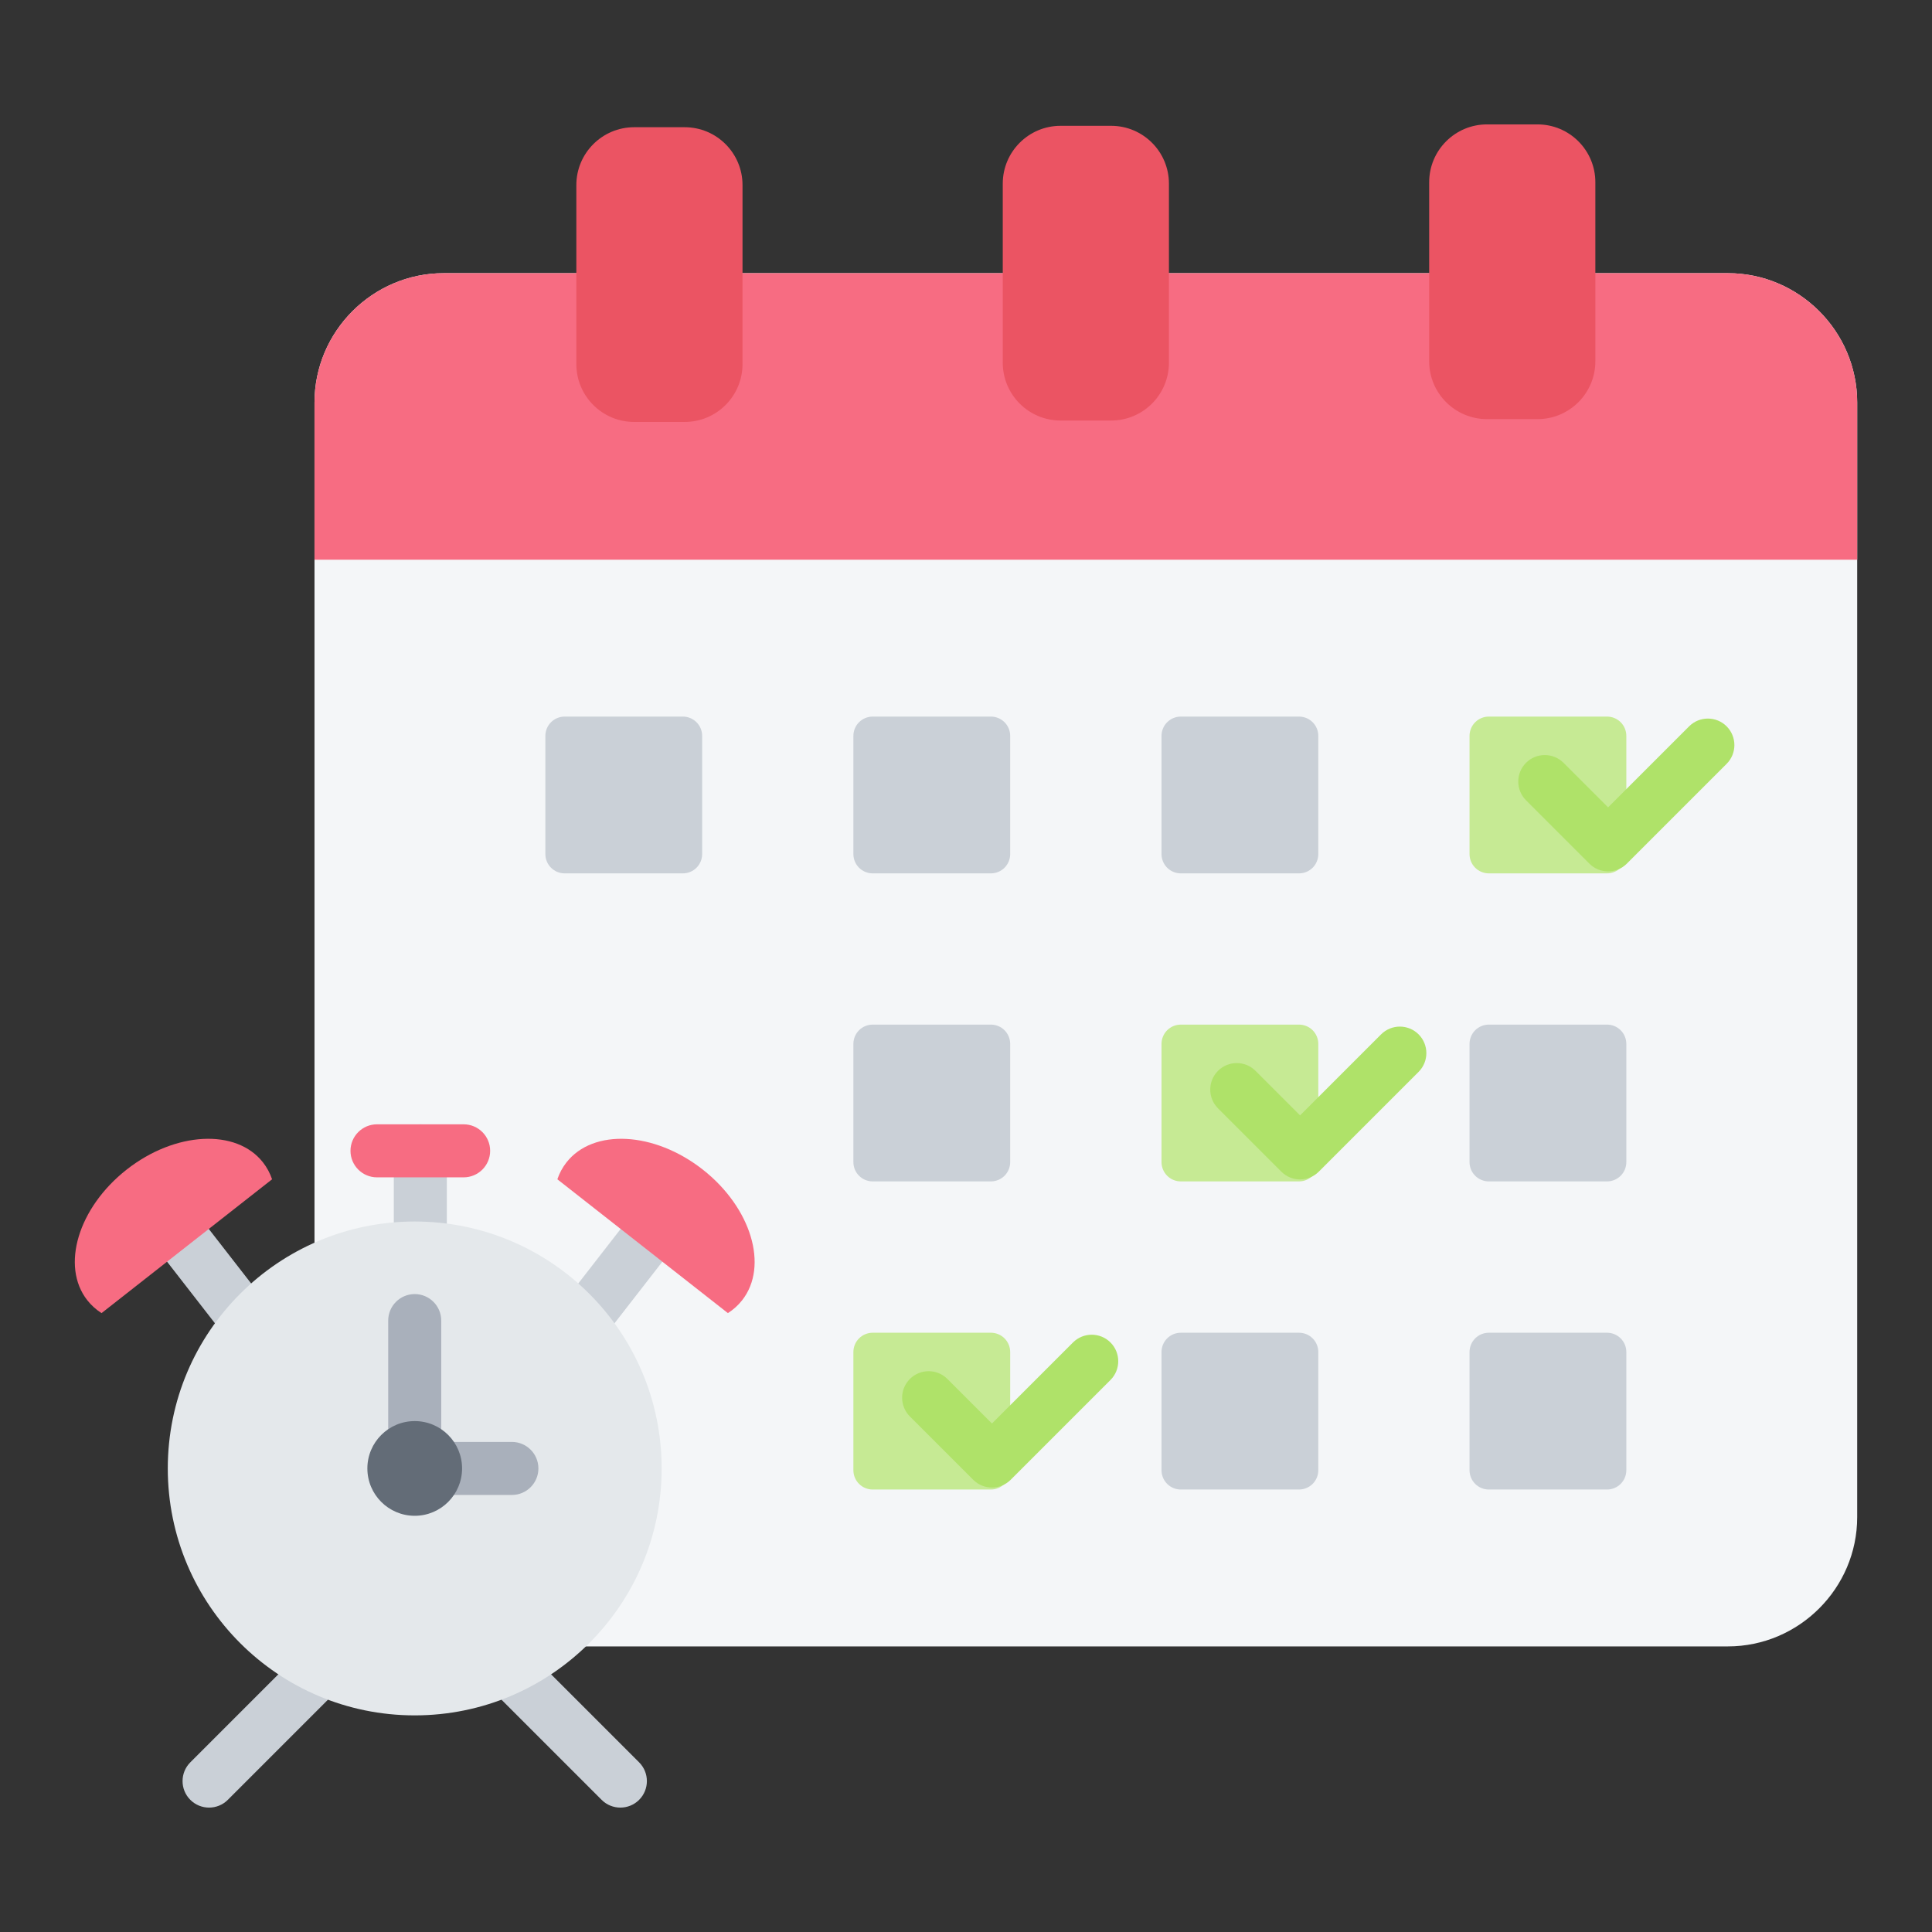
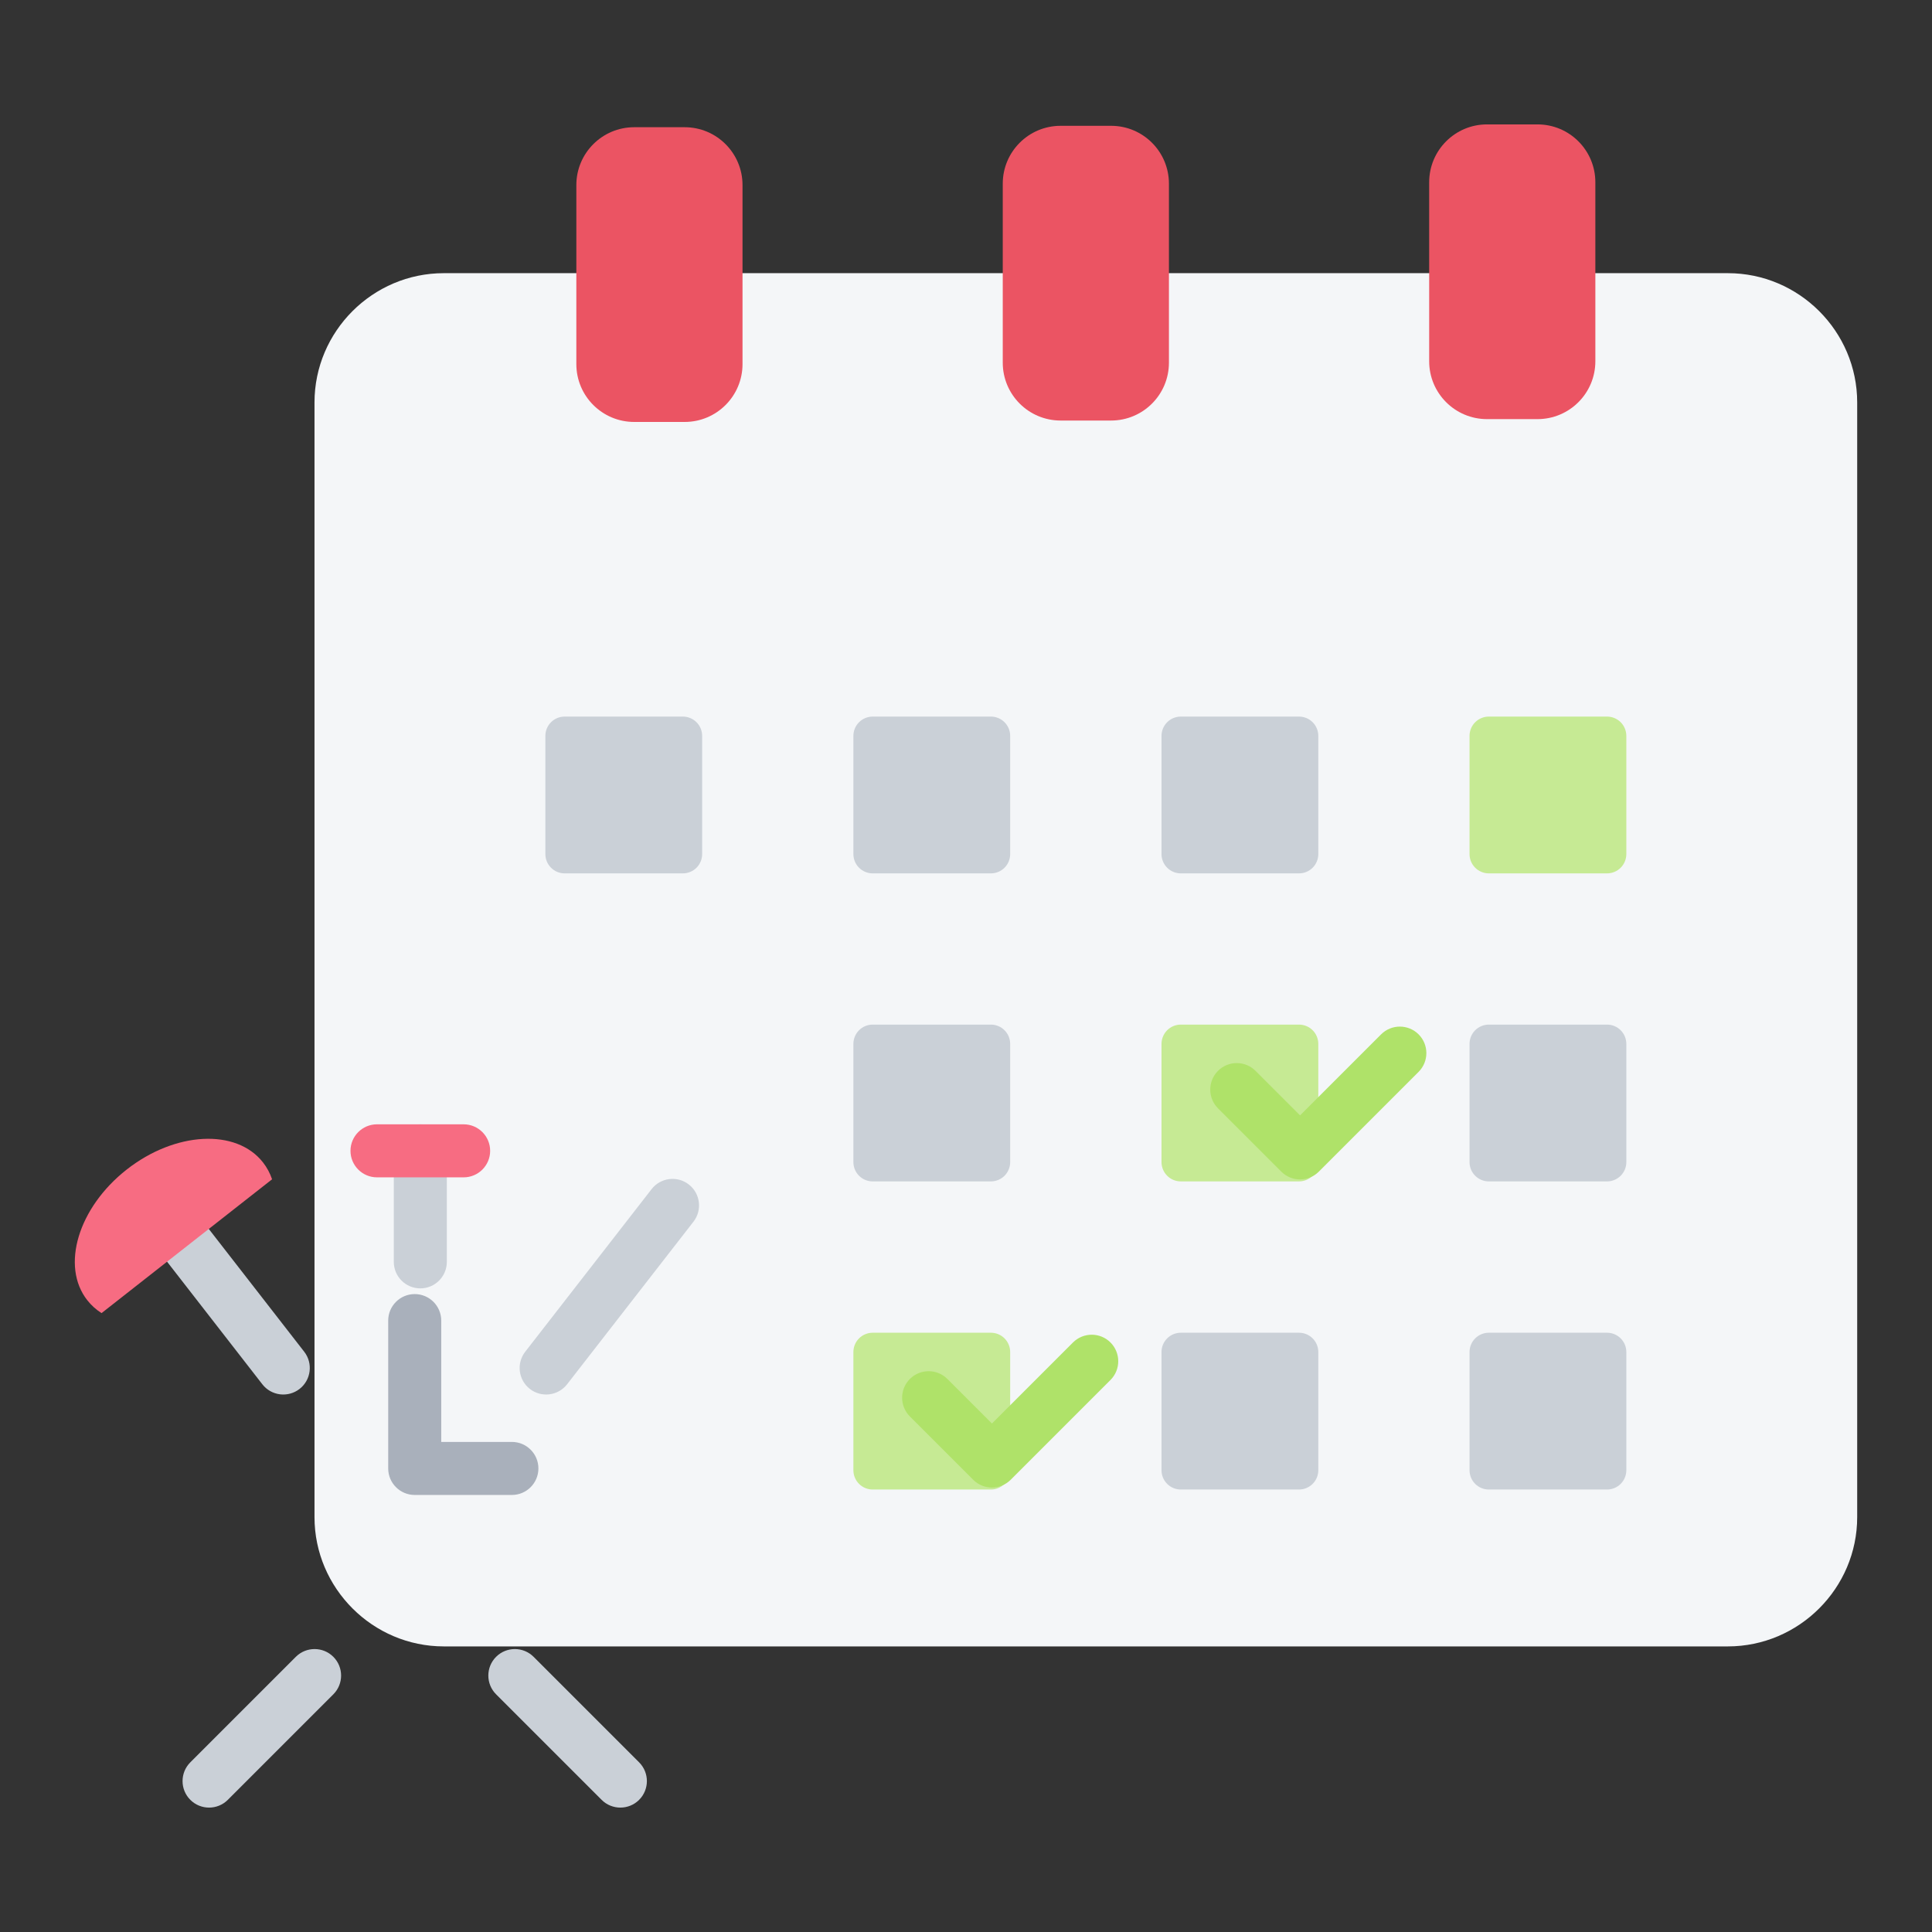
<svg xmlns="http://www.w3.org/2000/svg" clip-rule="evenodd" fill-rule="evenodd" stroke-linejoin="round" stroke-miterlimit="2" viewBox="0 0 510 510">
  <rect x="0" y="0" width="510" height="510" fill="#333333" stroke="none" />
  <g>
    <path d="m456.126 72.111c18.758 0 34.126 15.343 34.126 34.126v294.246c0 18.759-15.368 34.126-34.126 34.126h-338.979c-18.758 0-34.126-15.367-34.126-34.126v-294.246c0-18.783 15.368-34.126 34.126-34.126z" fill="#f4f6f8" />
-     <path d="m83.021 147.747h407.231v-41.51c0-18.783-15.368-34.126-34.126-34.126h-338.979c-18.758 0-34.126 15.343-34.126 34.126z" fill="#f76c82" />
    <path d="m342.909 393.196h-31.209c-1.35 0-2.645-.536-3.599-1.491-.955-.954-1.491-2.249-1.491-3.599v-31.209c0-1.35.536-2.645 1.491-3.599.954-.955 2.249-1.491 3.599-1.491h31.209c1.35 0 2.644.536 3.599 1.491.955.954 1.491 2.249 1.491 3.599v31.209c0 1.35-.536 2.645-1.491 3.599-.955.955-2.249 1.491-3.599 1.491z" fill="#cad0d7" />
    <path d="m261.573 393.196h-31.208c-1.35 0-2.645-.536-3.6-1.491-.955-.954-1.491-2.249-1.491-3.599v-31.209c0-1.35.536-2.645 1.491-3.599.955-.955 2.25-1.491 3.6-1.491h31.208c1.35 0 2.645.536 3.599 1.491.955.954 1.491 2.249 1.491 3.599v31.209c0 1.35-.536 2.645-1.491 3.599-.954.955-2.249 1.491-3.599 1.491z" fill="#c6ea94" />
    <path d="m342.909 311.861h-31.209c-1.35 0-2.645-.537-3.599-1.491-.955-.955-1.491-2.25-1.491-3.6v-31.208c0-1.35.536-2.645 1.491-3.6.954-.954 2.249-1.491 3.599-1.491h31.209c1.35 0 2.644.537 3.599 1.491.955.955 1.491 2.25 1.491 3.6v31.208c0 1.35-.536 2.645-1.491 3.6-.955.954-2.249 1.491-3.599 1.491z" fill="#c6ea94" />
    <path d="m261.573 311.861h-31.208c-1.35 0-2.645-.537-3.6-1.491-.955-.955-1.491-2.25-1.491-3.6v-31.208c0-1.35.536-2.645 1.491-3.6.955-.954 2.25-1.491 3.6-1.491h31.208c1.35 0 2.645.537 3.599 1.491.955.955 1.491 2.25 1.491 3.6v31.208c0 1.35-.536 2.645-1.491 3.6-.954.954-2.249 1.491-3.599 1.491z" fill="#cad0d7" />
    <path d="m424.22 230.549h-31.208c-1.35 0-2.645-.536-3.6-1.491-.955-.954-1.491-2.249-1.491-3.599v-31.209c0-1.35.536-2.645 1.491-3.599.955-.955 2.25-1.491 3.6-1.491h31.208c1.35 0 2.645.536 3.599 1.491.955.954 1.491 2.249 1.491 3.599v31.209c0 1.35-.536 2.645-1.491 3.599-.954.955-2.249 1.491-3.599 1.491z" fill="#c6ea94" />
    <g fill="#cad0d7">
      <path d="m342.909 230.549h-31.209c-1.35 0-2.645-.536-3.599-1.491-.955-.954-1.491-2.249-1.491-3.599v-31.209c0-1.35.536-2.645 1.491-3.599.954-.955 2.249-1.491 3.599-1.491h31.209c1.35 0 2.644.536 3.599 1.491.955.954 1.491 2.249 1.491 3.599v31.209c0 1.35-.536 2.645-1.491 3.599-.955.955-2.249 1.491-3.599 1.491z" />
      <path d="m261.573 230.549h-31.208c-1.35 0-2.645-.536-3.6-1.491-.955-.954-1.491-2.249-1.491-3.599v-31.209c0-1.35.536-2.645 1.491-3.599.955-.955 2.25-1.491 3.6-1.491h31.208c1.35 0 2.645.536 3.599 1.491.955.954 1.491 2.249 1.491 3.599v31.209c0 1.35-.536 2.645-1.491 3.599-.954.955-2.249 1.491-3.599 1.491z" />
      <path d="m424.22 311.861h-31.208c-1.35 0-2.645-.537-3.6-1.491-.955-.955-1.491-2.25-1.491-3.6v-31.208c0-1.35.536-2.645 1.491-3.6.955-.954 2.25-1.491 3.6-1.491h31.208c1.35 0 2.645.537 3.599 1.491.955.955 1.491 2.25 1.491 3.6v31.208c0 1.35-.536 2.645-1.491 3.6-.954.954-2.249 1.491-3.599 1.491z" />
      <path d="m424.22 393.196h-31.208c-1.35 0-2.645-.536-3.6-1.491-.955-.954-1.491-2.249-1.491-3.599v-31.209c0-1.35.536-2.645 1.491-3.599.955-.955 2.25-1.491 3.6-1.491h31.208c1.35 0 2.645.536 3.599 1.491.955.954 1.491 2.249 1.491 3.599v31.209c0 1.35-.536 2.645-1.491 3.599-.954.955-2.249 1.491-3.599 1.491z" />
      <path d="m180.262 230.549h-31.209c-1.35 0-2.645-.536-3.599-1.491-.955-.954-1.491-2.249-1.491-3.599v-31.209c0-1.35.536-2.645 1.491-3.599.954-.955 2.249-1.491 3.599-1.491h31.209c1.35 0 2.644.536 3.599 1.491.955.954 1.491 2.249 1.491 3.599v31.209c0 1.35-.536 2.645-1.491 3.599-.955.955-2.249 1.491-3.599 1.491z" />
    </g>
    <path d="m405.862 32.838c8.434 0 15.272 6.837 15.272 15.271v47.258c0 8.434-6.838 15.271-15.272 15.271h-13.324c-8.434 0-15.271-6.837-15.271-15.271v-47.258c0-8.434 6.837-15.271 15.271-15.271z" fill="#eb5463" />
    <path d="m293.299 33.211c8.434 0 15.271 6.837 15.271 15.271v47.258c0 8.434-6.837 15.271-15.271 15.271h-13.324c-8.434 0-15.272-6.837-15.272-15.271v-47.258c0-8.434 6.838-15.271 15.272-15.271z" fill="#eb5463" />
    <path d="m180.735 33.583c8.434 0 15.271 6.838 15.271 15.272v47.257c0 8.435-6.837 15.272-15.271 15.272h-13.324c-8.434 0-15.271-6.837-15.271-15.272v-47.257c0-8.434 6.837-15.272 15.271-15.272z" fill="#eb5463" />
-     <path d="m402.834 211.263c-2.731-2.732-2.731-7.167 0-9.899 2.732-2.732 7.168-2.732 9.9 0l11.762 11.761 21.391-21.391c2.732-2.732 7.168-2.732 9.899 0 2.732 2.732 2.732 7.168 0 9.9l-26.341 26.341c-2.733 2.733-7.165 2.733-9.899 0z" fill="#afe269" />
    <path d="m321.523 292.575c-2.732-2.732-2.732-7.168 0-9.9s7.168-2.732 9.899 0l11.762 11.762 21.391-21.391c2.732-2.732 7.168-2.732 9.9 0s2.732 7.167 0 9.899l-26.341 26.341c-2.734 2.734-7.166 2.734-9.9 0z" fill="#afe269" />
    <path d="m240.187 373.91c-2.731-2.732-2.731-7.167 0-9.899 2.732-2.732 7.168-2.732 9.9 0l11.762 11.761 21.391-21.391c2.732-2.732 7.168-2.732 9.899 0 2.732 2.732 2.732 7.168 0 9.9l-26.341 26.341c-2.733 2.733-7.165 2.733-9.899 0z" fill="#afe269" />
    <path d="m103.954 303.79c0-3.863 3.137-7 7-7s7 3.137 7 7v29.311c0 3.863-3.137 7-7 7s-7-3.137-7-7z" fill="#cad0d7" />
    <path d="m130.957 447.258c-2.731-2.732-2.731-7.167 0-9.899 2.732-2.732 7.168-2.732 9.9 0l27.855 27.855c2.732 2.732 2.732 7.167 0 9.899s-7.168 2.732-9.9 0z" fill="#cad0d7" />
    <path d="m78.094 437.359c2.732-2.732 7.168-2.732 9.9 0s2.732 7.167 0 9.899l-27.855 27.855c-2.732 2.732-7.168 2.732-9.9 0-2.731-2.732-2.731-7.167 0-9.899z" fill="#cad0d7" />
    <path d="m35.894 322.494c-2.371-3.051-1.819-7.452 1.231-9.823 3.051-2.371 7.452-1.819 9.823 1.232l33.357 42.921c2.371 3.05 1.819 7.452-1.231 9.823-3.051 2.37-7.452 1.818-9.823-1.232z" fill="#cad0d7" />
    <path d="m172.004 313.903c2.37-3.051 6.772-3.603 9.822-1.232 3.051 2.371 3.602 6.772 1.232 9.823l-33.358 42.921c-2.371 3.05-6.772 3.602-9.823 1.232-3.05-2.371-3.602-6.773-1.231-9.823z" fill="#cad0d7" />
-     <path d="m147.13 311.303c.543-1.607 1.341-3.107 2.404-4.462 7.059-8.996 23.181-8.148 35.978 1.895 12.797 10.042 17.456 25.499 10.396 34.496-1.063 1.354-2.331 2.485-3.762 3.396z" fill="#f76c82" />
    <path d="m71.822 311.303c-.544-1.607-1.341-3.107-2.404-4.462-7.06-8.996-23.181-8.148-35.979 1.895-12.797 10.042-17.455 25.499-10.396 34.496 1.063 1.354 2.331 2.485 3.763 3.396z" fill="#f76c82" />
-     <circle cx="109.476" cy="387.632" fill="#e4e8eb" r="65.185" />
    <path d="m102.476 387.632v-39.027c0-3.863 3.136-7 7-7 3.863 0 7 3.137 7 7v32.027h18.651c3.863 0 7 3.136 7 7 0 3.863-3.137 7-7 7h-25.651c-3.864 0-7-3.137-7-7z" fill="#a9b0bb" />
    <path d="m99.521 310.79c-3.864 0-7-3.136-7-7 0-3.863 3.136-7 7-7h22.866c3.863 0 7 3.137 7 7 0 3.864-3.137 7-7 7z" fill="#f76c82" />
-     <path d="m121.976 387.632c0 6.899-5.601 12.5-12.5 12.5s-12.5-5.601-12.5-12.5c0-6.899 5.601-12.5 12.5-12.5s12.5 5.601 12.5 12.5z" fill="#636c77" />
  </g>
</svg>